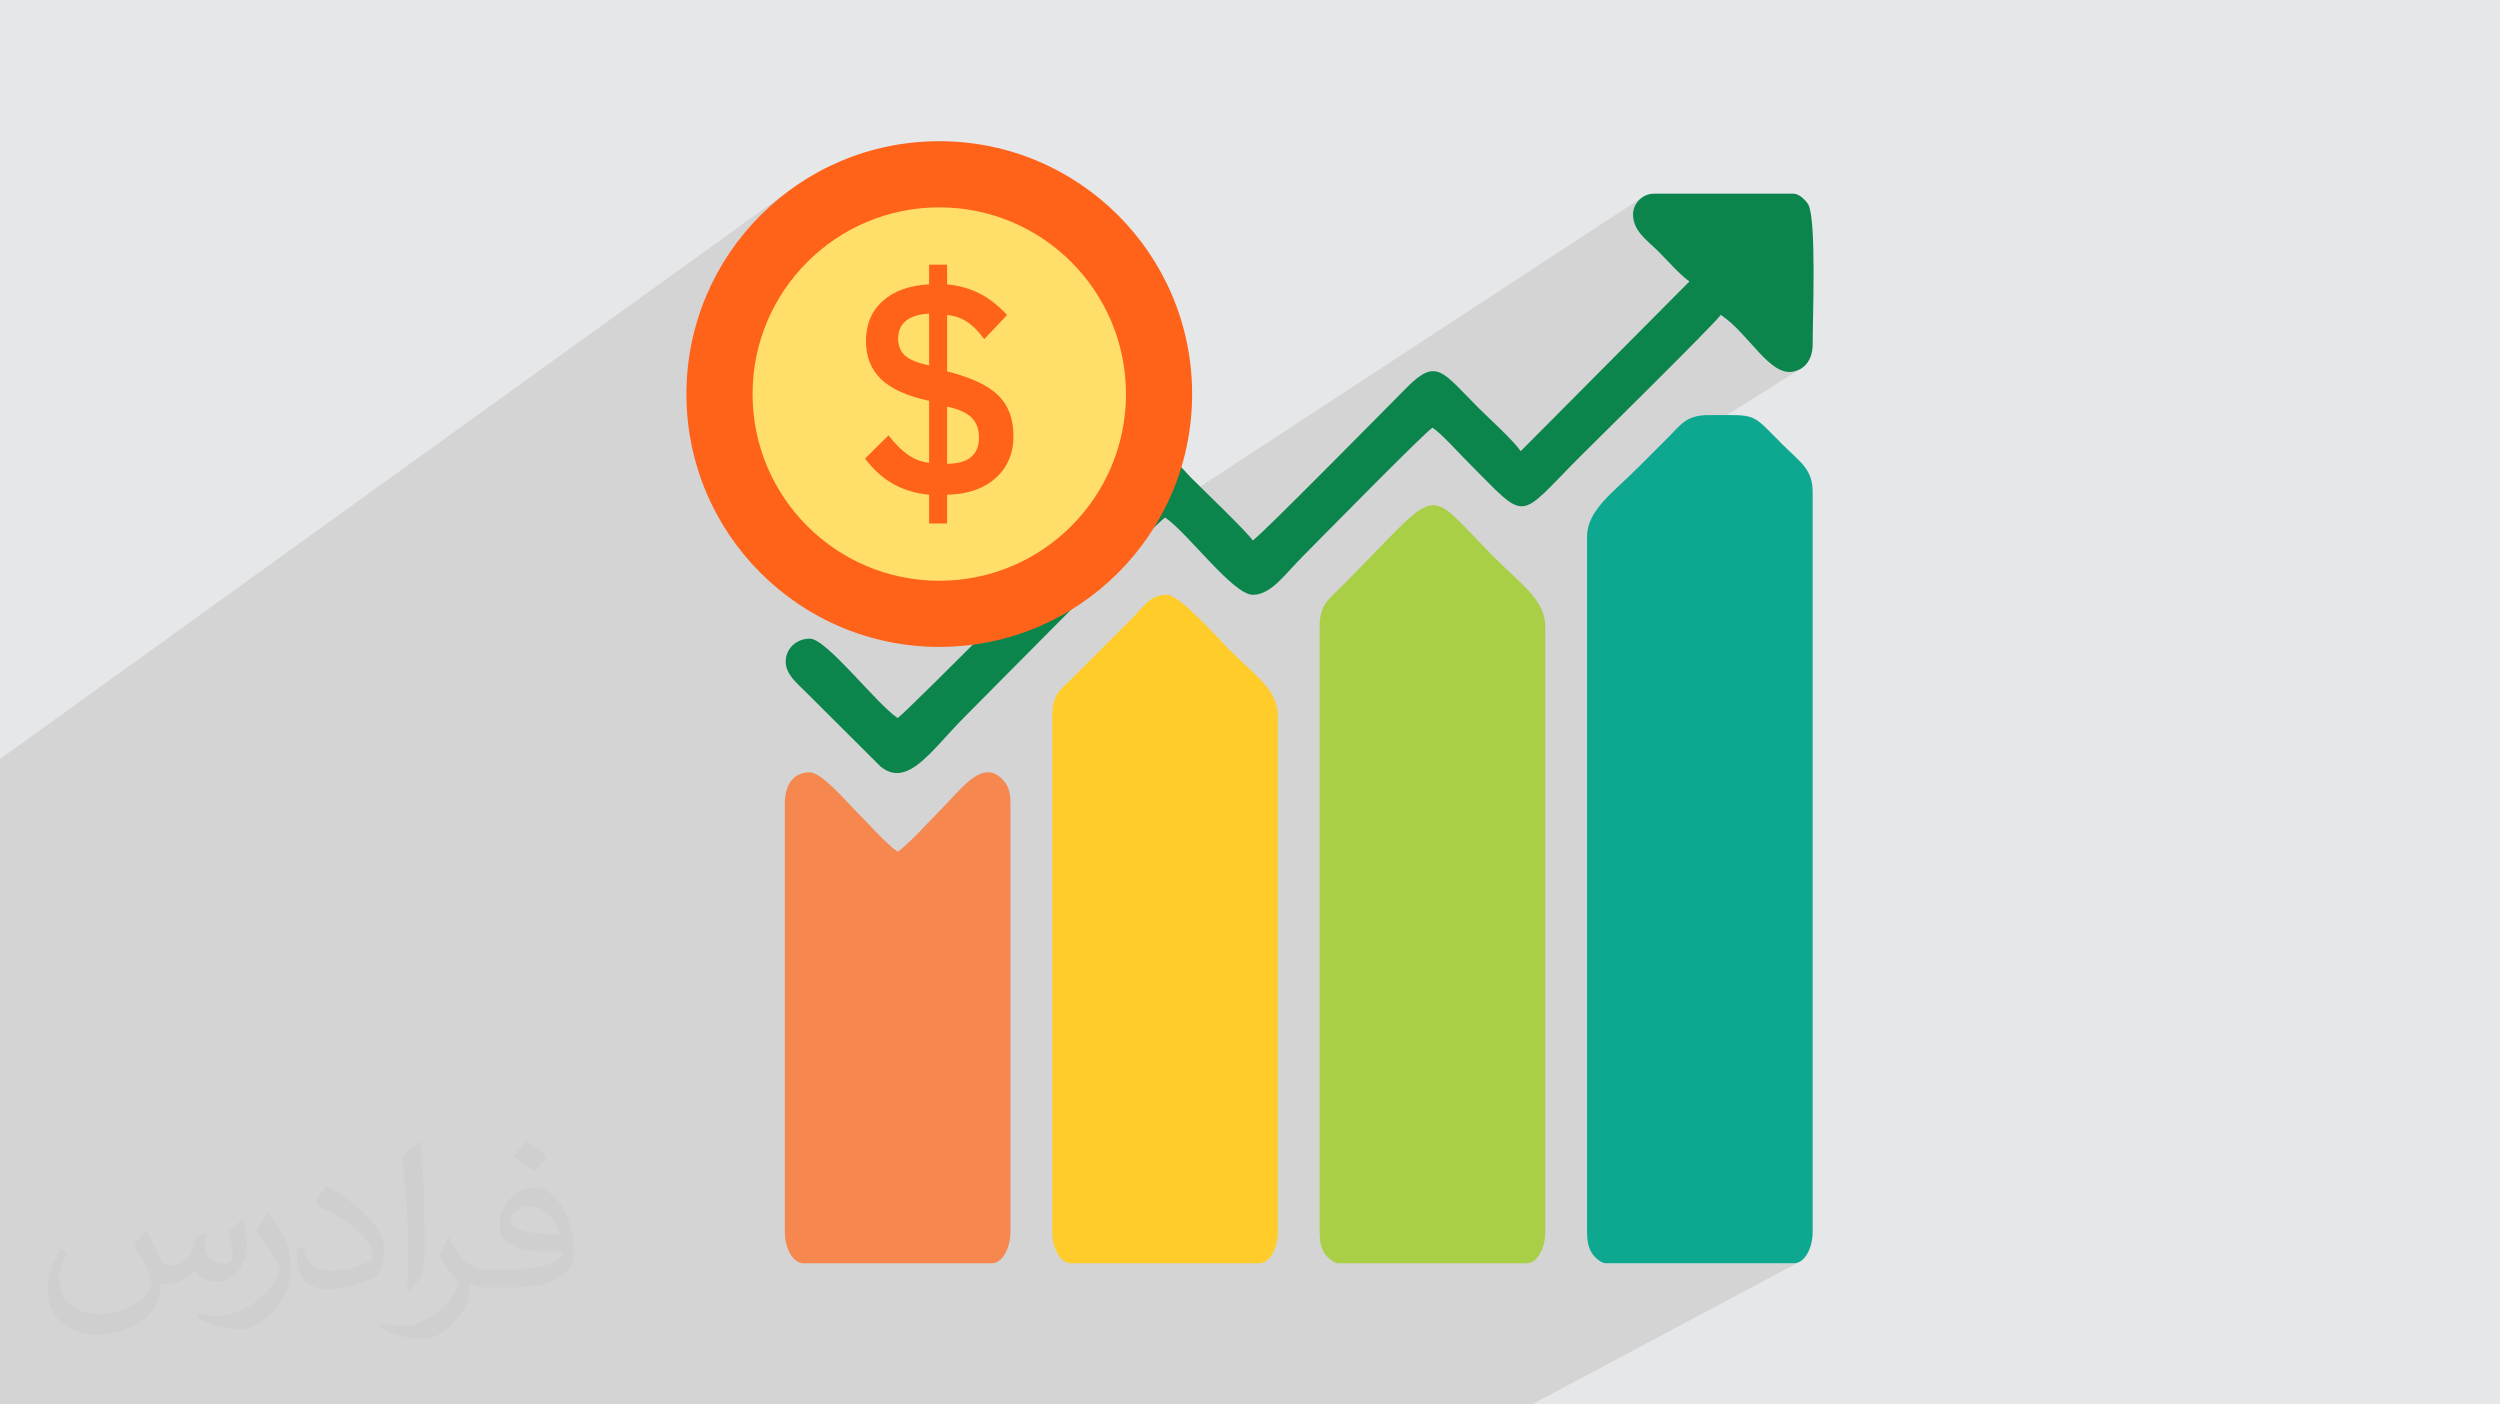
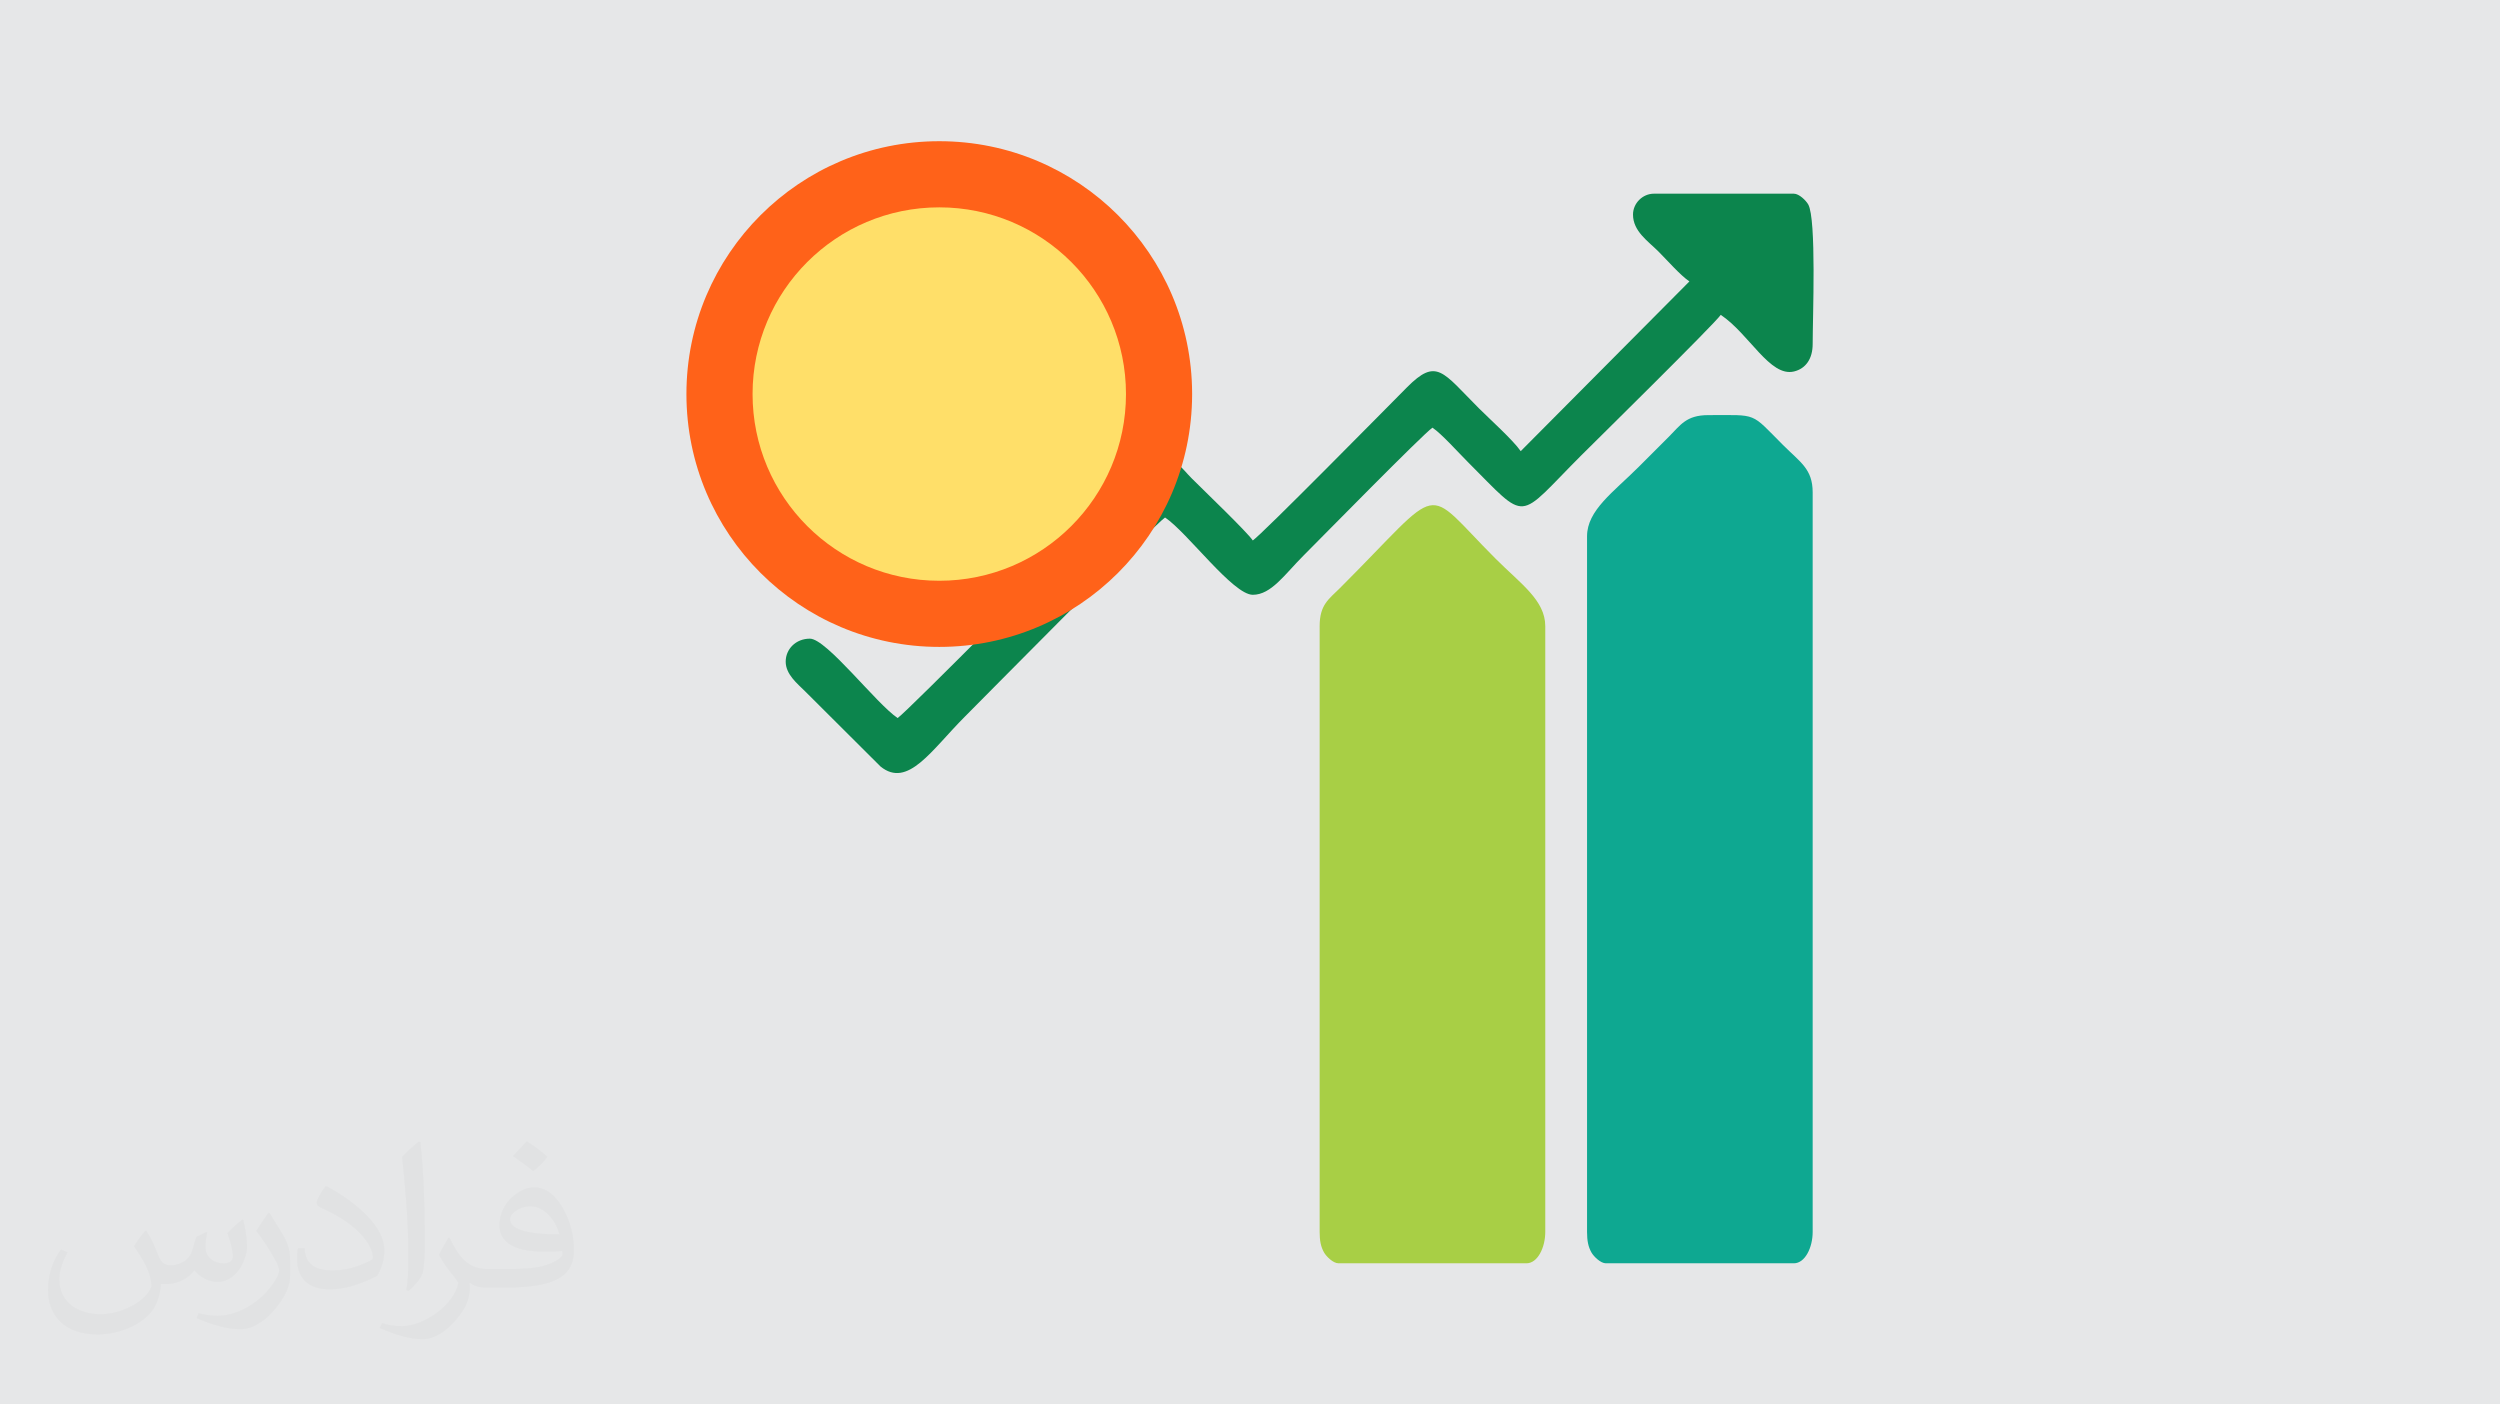
<svg xmlns="http://www.w3.org/2000/svg" xml:space="preserve" width="94.192mm" height="52.917mm" version="1.1" style="shape-rendering:geometricPrecision; text-rendering:geometricPrecision; image-rendering:optimizeQuality; fill-rule:evenodd; clip-rule:evenodd" viewBox="0 0 9419.16 5291.66">
  <defs>
    <style type="text/css">
   
    .fil5 {fill:#FFCC29}
    .fil6 {fill:#F5874F}
    .fil4 {fill:#A8CF45}
    .fil3 {fill:#0EA891}
    .fil7 {fill:#0C854D}
    .fil0 {fill:#E6E7E8}
    .fil8 {fill:#286F45;fill-rule:nonzero}
    .fil9 {fill:#FF6219;fill-rule:nonzero}
    .fil10 {fill:#FFDF69;fill-rule:nonzero}
    .fil2 {fill:#373435;fill-opacity:0.031}
    .fil1 {fill:#373435;fill-opacity:0.102}
   
  </style>
  </defs>
  <g id="Layer_x0020_1">
    <polygon class="fil0" points="-0,0 9419.16,0 9419.16,5291.66 -0,5291.66 " />
-     <polygon class="fil1" points="-0,4327.68 -0,4319.13 -0,4318.67 -0,4263.24 -0,4222.59 -0,4191.34 -0,4191.03 -0,4154.34 -0,4144.08 -0,4114.99 -0,4103.18 -0,4059.64 -0,3967.25 -0,3953.51 -0,3929.22 -0,3906.46 -0,3826.27 -0,3787 -0,3728.57 -0,3722.89 -0,3659.72 -0,3613.1 -0,3595.81 -0,3582.82 -0,3557.03 -0,3514.6 -0,3472.81 -0,3461.34 -0,3459.73 -0,3448.29 -0,3307.91 -0,3279.51 -0,3137.26 -0,2859.71 2968.89,721.25 2932.9,749.53 2898.33,779.48 2865.25,811.02 2833.7,844.11 2803.76,878.67 2775.48,914.66 2748.92,952.01 2724.14,990.67 2701.2,1030.56 2680.16,1071.64 2661.08,1113.84 2644.02,1157.1 2629.04,1201.37 2616.2,1246.58 2607.63,1283.72 3145.55,901.36 3174.1,883.06 3203.55,866.13 3233.89,850.59 3265.05,836.51 3296.99,823.91 3329.68,812.85 3363.06,803.37 3397.1,795.52 3431.74,789.33 3466.94,784.86 3502.67,782.15 3538.87,781.23 3575.07,782.15 3610.79,784.86 3645.99,789.33 3680.63,795.52 3714.66,803.37 3748.04,812.85 3780.73,823.91 3812.67,836.51 3843.83,850.59 3874.16,866.13 3903.62,883.06 3932.16,901.36 3959.74,920.97 3986.32,941.85 4011.84,963.96 4036.27,987.25 4059.56,1011.68 4081.67,1037.21 4102.56,1063.78 4122.17,1091.36 4140.47,1119.9 4157.4,1149.36 4172.94,1179.69 4187.03,1210.85 4199.62,1242.8 4210.68,1275.48 4220.16,1308.86 4228.02,1342.9 4234.2,1377.54 4238.68,1412.74 4241.39,1448.47 4242.31,1484.67 4241.39,1520.87 4238.68,1556.59 4234.2,1591.8 4228.02,1626.44 4220.16,1660.47 4210.68,1693.85 4199.62,1726.54 4187.03,1758.48 4172.94,1789.64 4157.4,1819.97 4140.47,1849.43 4122.17,1877.97 4102.56,1905.55 4088.59,1923.32 4343.76,1754.88 4327.16,1767.31 4309.17,1782.21 4290.16,1799.06 4270.5,1817.39 4250.54,1836.69 4230.65,1856.49 4211.2,1876.28 4192.53,1895.57 4175.03,1913.88 4159.05,1930.71 4144.96,1945.58 4133.11,1957.98 4123.87,1967.43 4116.35,1974.98 4105.64,1985.75 4091.96,1999.52 4075.54,2016.08 4056.58,2035.2 4035.3,2056.66 4011.93,2080.22 3986.68,2105.68 3959.76,2132.81 3931.4,2161.39 3901.82,2191.19 3871.22,2221.98 3839.83,2253.56 3807.86,2285.7 3775.53,2318.16 3765.47,2328.26 6187.8,743.33 6176.08,753.02 6166.35,764.71 6158.96,778.07 6154.26,792.75 6152.62,808.42 6153.26,819.94 6155.12,830.88 6158.08,841.29 6162.04,851.21 6166.9,860.69 6172.54,869.76 6178.87,878.47 6185.78,886.87 6193.15,895.01 6200.89,902.92 6208.89,910.64 6217.04,918.24 6225.24,925.74 6233.37,933.19 6241.34,940.64 6249.04,948.13 6255.33,954.5 6261.97,961.35 6268.91,968.6 6276.11,976.16 6283.52,983.96 6291.09,991.89 6298.77,999.89 6306.52,1007.85 6314.28,1015.7 6322.02,1023.35 6329.68,1030.72 6337.21,1037.72 6344.57,1044.26 6351.71,1050.26 6358.58,1055.63 6365.14,1060.29 5821.14,1607.64 6483.21,1186.23 6503.08,1200.76 6522.29,1217.02 6540.93,1234.6 6559.04,1253.1 6576.7,1272.11 6593.96,1291.23 6610.9,1310.06 6627.58,1328.19 6644.05,1345.22 6660.4,1360.74 6676.67,1374.35 6692.93,1385.64 6709.25,1394.22 6725.69,1399.67 6742.31,1401.59 6759.19,1399.58 6775.16,1394.24 6789.2,1386.49 6138.21,1793.72 6120.93,1809.94 6103.65,1826.1 6086.88,1841.96 6070.78,1857.6 6055.48,1873.11 6041.15,1888.58 6027.93,1904.08 6015.99,1919.69 6005.46,1935.51 5996.51,1951.61 5989.28,1968.09 5983.92,1985.01 5980.6,2002.47 5979.46,2020.55 5979.46,4641.59 5979.67,4653.4 5980.33,4664.43 5981.49,4674.78 5983.19,4684.52 5985.47,4693.76 5988.38,4702.57 5991.96,4711.03 5996.26,4719.25 6000.23,4725.27 6005.54,4731.85 6011.92,4738.59 6019.1,4745.05 6026.79,4750.81 6034.74,4755.44 6042.66,4758.54 6050.3,4759.66 6758.69,4759.66 6766.43,4758.98 6773.83,4756.99 6780.88,4753.79 5770.46,5291.66 5759.6,5291.66 5070.85,5291.66 4946.24,5291.66 4792.34,5291.66 4791.2,5291.66 4780.04,5291.66 4091.29,5291.66 3968.74,5291.66 3818.77,5291.66 3811.94,5291.66 3800.49,5291.66 3111.73,5291.66 2845.21,5291.66 2832.69,5291.66 2820.94,5291.66 2132.18,5291.66 1871.64,5291.66 719.93,5291.66 546.48,5291.66 538.97,5291.66 529.92,5291.66 472.86,5291.66 446.63,5291.66 373.29,5291.66 319.57,5291.66 189.82,5291.66 102.42,5291.66 77.89,5291.66 50.99,5291.66 33.3,5291.66 24.16,5291.66 -0,5291.66 -0,5270.92 -0,5269.99 -0,5266.98 -0,5254.7 -0,5231.86 -0,5148.74 -0,5147.66 -0,5106.39 -0,5087.96 -0,5079.89 -0,5078.46 -0,5056.77 -0,5031.42 -0,4993.79 -0,4947.13 -0,4920.73 -0,4907.06 -0,4905.12 -0,4897.95 -0,4878.14 -0,4826.76 -0,4817.88 -0,4792 -0,4757.04 -0,4681.27 -0,4658.68 -0,4622.19 -0,4608.92 -0,4462.95 -0,4421.51 -0,4359.59 " />
    <path class="fil2" d="M550.85 4636.82c17.98,27.25 29.64,53.44 41.02,82.55 8.46,16.94 12.95,48.16 52.65,48.16 11.63,0 28.32,-3.43 43.13,-11.63 16.66,-8.74 29.36,-21.97 35.99,-42.06l15.87 -53.44 38.63 -19.05 2.64 2.64c-5.28,20.12 -6.6,39.42 -6.6,54.51 0,44.7 38.63,61.65 69.32,61.65 17.98,0 34.14,-8.74 34.14,-25.15 0,-21.16 -8.99,-57.15 -20.65,-89.43 17.98,-17.98 35.99,-35.99 56.62,-50.55l3.17 1.6c8.99,38.1 14.02,75.67 14.02,100.81 0,24.61 -10.85,51.87 -19.84,69.6 -18.52,34.92 -51.33,62.71 -91.01,62.71 -30.15,0 -63.75,-15.09 -86.79,-43.13l-1.32 0c-21.69,27 -55.3,51.33 -109.02,51.33l-16.66 0c-2.64,35.46 -10.31,60.58 -21.97,83.08 -32,62.43 -127,106.63 -216.43,106.63 -124.36,0 -186.79,-71.7 -186.79,-167.21 0,-59 19.3,-113.77 48.95,-152.65l24.33 10.06c-18.52,35.46 -30.96,68.78 -30.96,101.6 0,89.43 72.77,132.03 156.64,132.03 77.8,0 174.09,-49.48 191.57,-106.88 -6.6,-62.71 -30.15,-92.07 -66.14,-149.22 10.85,-19.05 24.87,-38.1 42.34,-58.47l3.17 0 0 0 0 0 -0.02 -0.09zm1434.31 -336.55c26.19,16.41 51.87,35.71 76.99,57.94 -14.02,19.84 -31.5,37.85 -53.19,53.72 -25.15,-20.37 -50.27,-37.85 -75.95,-56.36 17.45,-19.58 34.67,-38.35 52.12,-55.3l0 0 0 0 0 0 0 0 0 0 0.03 0zm13.49 244.48c-42.34,0 -76.99,27.79 -76.99,48.41 0,44.2 84.66,57.94 186,57.4 -12.7,-51.87 -57.15,-105.84 -109.02,-105.84l0.01 0.03zm-95 236.55c55.04,0 103.2,-1.6 139.95,-10.85 41.02,-10.31 75.67,-30.96 75.67,-45.24 0,-3.71 0,-8.2 -1.32,-11.91 -23.01,2.11 -49.48,2.11 -72.49,2.11 -74.6,0 -131.75,-16.94 -154.25,-58.75 -5.56,-11.63 -9.52,-24.61 -9.52,-39.42 0,-40.49 17.45,-79.91 48.16,-107.16 25.65,-22.48 53.97,-36.5 82.8,-36.5 52.12,0 93.65,41.81 122.76,107.7 15.87,35.99 26.72,77.52 26.72,129.92 0,34.92 -9.52,64.29 -31.22,85.98 -40.49,39.17 -115.09,53.97 -229.39,53.97l-51.87 0 0 0 -13.49 0c-28.32,0 -48.69,-5.03 -64.82,-17.45l-2.64 0c0.79,6.6 1.32,12.95 1.32,19.05 0,25.65 -8.46,58.47 -25.65,84.66 -50.8,75.41 -105.84,108.2 -153.47,108.2 -48.16,0 -107.16,-18.52 -160.35,-42.6l9.52 -18.52c17.2,7.14 41.02,11.91 73.81,11.91 85.98,0 198.96,-82.55 212.98,-163.25 -3.17,-6.6 -8.99,-15.34 -17.2,-24.61 -25.15,-29.9 -41.02,-54.76 -55.83,-80.95 12.7,-25.15 24.33,-45.24 35.18,-63.5l4.5 -0.53c36.78,74.88 70.1,117.73 144.45,117.73l11.63 0 0 0 53.97 0 0 0 0 0 0 0 0 0 0 0 0.09 0.01zm-372.54 79.12c6.35,-34.39 6.88,-73.02 6.88,-109.02l0 -53.44c0,-99.75 -12.7,-244.73 -23.01,-339.19 17.98,-19.3 43.13,-42.06 62.97,-57.4l5.82 1.6c13.49,118.8 16.66,256.39 16.66,383.64 0,33.35 -1.32,65.89 -4.5,89.69 -1.85,30.15 -19.3,52.91 -56.62,87.83l-8.2 -3.71zm-383.38 -157.43c1.85,46.84 24.87,83.62 105.31,83.62 50.01,0 92.33,-12.95 139.17,-35.18 8.46,-3.71 12.95,-8.74 12.95,-12.95 0,-29.36 -22.48,-68.25 -60.32,-103.71 -36.78,-33.35 -85.47,-62.71 -130.96,-82.3 -15.62,-6.6 -20.65,-13.49 -20.65,-20.12 0,-13.49 17.98,-41.81 32.82,-62.18l5.03 -0.53c52.12,27.25 110.34,67.74 153.47,112.7 39.17,41.53 63.5,83.62 63.5,129.39 0,33.86 -10.31,65.61 -27,95.25 -57.15,28.83 -118.01,50.8 -178.33,50.8 -73.28,0 -123.29,-34.39 -123.29,-115.09 0,-8.74 0,-22.22 3.17,-39.7l25.15 0 0 0 0 0 0 0 0 0 0 0 -0.02 0zm-132.57 -133.1l45.52 73.56c16.66,27.25 32.28,56.9 32.28,103.71l0 59.79c0,48.41 -30.96,100.28 -80.95,151.61 -39.17,34.67 -73.81,49.48 -105.84,49.48 -47.62,0 -102.13,-14.81 -165.1,-41.81l7.14 -18.52c19.84,5.28 42.85,9.78 71.17,9.78 90.5,-0.53 183.08,-66.67 225.42,-147.37 5.03,-9.27 6.88,-17.98 6.88,-24.08 0,-9.27 -5.03,-19.58 -8.99,-28.83 -23.01,-43.38 -48.69,-83.08 -76.99,-119.86 14.81,-23.29 29.64,-45.77 45.77,-68l3.71 0.53 0 0 0 0 0 0 0 0 0 0 -0.02 0.01z" />
    <g id="_1716406112944">
      <g>
        <path class="fil3" d="M5979.46 2020.55l0 2621.04c0,32.59 4.35,56.01 16.8,77.66 8.57,14.91 34.31,40.41 54.04,40.41l708.39 0c42.14,0 70.84,-59.42 70.84,-118.07l0 -2786.33c0,-88.51 -46.23,-113.13 -112.16,-179.06 -123.86,-123.86 -92.15,-112.17 -281.39,-112.17 -82.88,0 -104.66,37.73 -147.58,80.68 -39.95,39.98 -74.17,74.17 -114.13,114.13 -95.24,95.24 -194.81,163.49 -194.81,261.71z" />
        <path class="fil4" d="M4971.97 2359.01l0 2282.58c0,32.59 4.35,56.01 16.8,77.66 8.57,14.91 34.31,40.41 54.04,40.41l708.39 0c42.14,0 70.84,-59.42 70.84,-118.07l0 -2282.58c0,-97.43 -93.08,-159.99 -186.94,-253.84 -281.63,-281.64 -186.11,-289.43 -586.39,110.19 -41.91,41.85 -76.74,62.51 -76.74,143.65z" />
-         <path class="fil5" d="M3964.49 2697.46l0 1944.13c0,58.65 28.69,118.07 70.83,118.07l708.39 0c42.15,0 70.84,-59.42 70.84,-118.07l0 -1944.13c0,-98.37 -84.54,-151.45 -183,-249.9 -39.71,-39.72 -186.97,-206.62 -234.16,-206.62 -65.81,0 -87.83,44.54 -135.77,92.48l-220.39 220.39c-43.61,43.6 -76.74,58.53 -76.74,143.65z" />
-         <path class="fil6" d="M2957 3028.04l0 1613.55c0,58.65 28.7,118.07 70.84,118.07l708.39 0c42.14,0 70.84,-59.42 70.84,-118.07l0 -1613.55c0,-34.91 -4.28,-60.05 -21.12,-81.2 -78.75,-98.86 -159.95,22.21 -240.59,102.85 -40.57,40.56 -123.11,132.45 -163.33,159.38 -39.53,-26.47 -119.6,-115.66 -159.38,-155.45 -33.29,-33.29 -127.1,-143.64 -171.2,-143.64 -65.65,0 -94.45,50.64 -94.45,118.06z" />
        <path class="fil7" d="M6152.62 808.42c0,63.07 56.28,99.57 96.42,139.71 32.51,32.51 82.06,89.36 116.1,112.16l-635.59 639.51c-28.43,-41.49 -117.63,-121.56 -157.41,-161.35 -137.43,-137.43 -158.83,-192.22 -271.56,-78.71 -79.44,79.99 -545.41,553.08 -580.48,576.55 -21.77,-32.5 -181.29,-185.19 -230.22,-234.16 -41.19,-41.22 -46.95,-64.93 -108.23,-64.93 -47.58,0 -216.12,188.57 -257.78,230.23 -62.48,62.48 -705.71,713.71 -741.84,737.9 -80.55,-53.94 -267.81,-299.1 -330.58,-299.1 -53.44,0 -91.3,39.71 -91.21,86.58 0.1,48.29 43.88,82.59 73.5,112.17l283.81 282.91c102.97,83.67 192.09,-62.24 318.32,-188.46 52.89,-52.89 714.77,-723.68 753.65,-749.72 84.25,56.42 255.85,291.23 330.58,291.23 69.66,0 120.44,-77.15 190.88,-147.58 64.55,-64.56 451.49,-458.97 486.03,-482.1 34.74,23.26 97.48,93.55 131.84,127.9 232.53,232.54 181.62,223.74 428.97,-23.61 41.45,-41.45 502.76,-495.53 525.39,-529.32 107.79,72.18 185.2,235.27 275.98,213.35 45.09,-10.89 70.34,-48.93 70.34,-103.16 0,-99.71 14.68,-471.56 -16.8,-526.3 -8.57,-14.91 -34.31,-40.41 -54.04,-40.41l-527.36 0c-42.39,0 -78.71,35.92 -78.71,78.71z" />
      </g>
      <g>
-         <path class="fil8" d="M3433.11 1209.28c-344.61,0 -623.98,279.35 -623.98,624.02l623.98 0 0 -624.02z" />
        <path class="fil9" d="M4491.51 1488.05c-1.82,524.57 -427.62,949.28 -952.62,949.28 -526.14,0 -952.68,-426.52 -952.68,-952.66 0,-526.16 426.54,-952.68 952.68,-952.68 525,0 950.8,424.69 952.62,949.3l0 6.76z" />
        <path class="fil10" d="M4242.31 1484.67c0,388.5 -314.96,703.44 -703.44,703.44 -388.52,0 -703.46,-314.94 -703.46,-703.44 0,-388.52 314.94,-703.44 703.46,-703.44 388.48,0 703.44,314.92 703.44,703.44z" />
-         <path class="fil9" d="M3568.33 1747.24c39.49,0 69.33,-8.19 89.71,-24.74 20.2,-16.58 30.38,-40.95 30.38,-73.36 0,-32.56 -9.27,-58.03 -28.02,-76.04 -18.74,-18.2 -49.3,-31.85 -92.07,-41.12l0 215.26zm-67.69 -370.85l0 -194.69c-38.03,1.83 -66.94,10.73 -86.97,26.74 -19.83,16.01 -29.84,38.4 -29.84,67.14 0,27.67 9.1,49.5 27.12,65.14 18.19,15.66 48.03,27.48 89.69,35.67zm-241.28 351.19l88.26 -87.34c25.65,32.93 50.76,57.86 75.52,74.61 24.74,16.55 50.57,26.2 77.5,28.74l0 -233.46c-81.69,-17.27 -141.75,-44.4 -180.31,-80.96 -38.4,-36.58 -57.69,-84.8 -57.69,-144.49 0,-62.6 21.12,-112.82 63.32,-150.66 42.23,-37.85 100.44,-58.77 174.68,-62.6l0 -74.24 67.69 0 0 74.24c45.13,4.2 86.08,15.84 122.83,34.58 36.75,18.92 71.14,45.86 103.17,80.98l-86.25 90.8c-20.57,-28.76 -42.22,-50.59 -64.77,-65.34 -22.57,-14.73 -47.51,-23.29 -74.98,-25.46l0 212.35c89.9,22.37 154.13,52.39 192.51,90.06 38.4,37.66 57.5,88.62 57.5,153.04 0,66.04 -22.55,118.99 -67.49,159.02 -44.94,40.04 -105.72,60.78 -182.52,62.6l0 108.09 -67.69 0 0 -108.09c-51.13,-4.91 -96.61,-18.74 -136.28,-41.31 -39.85,-22.55 -74.78,-54.39 -105,-95.16z" />
      </g>
    </g>
  </g>
</svg>